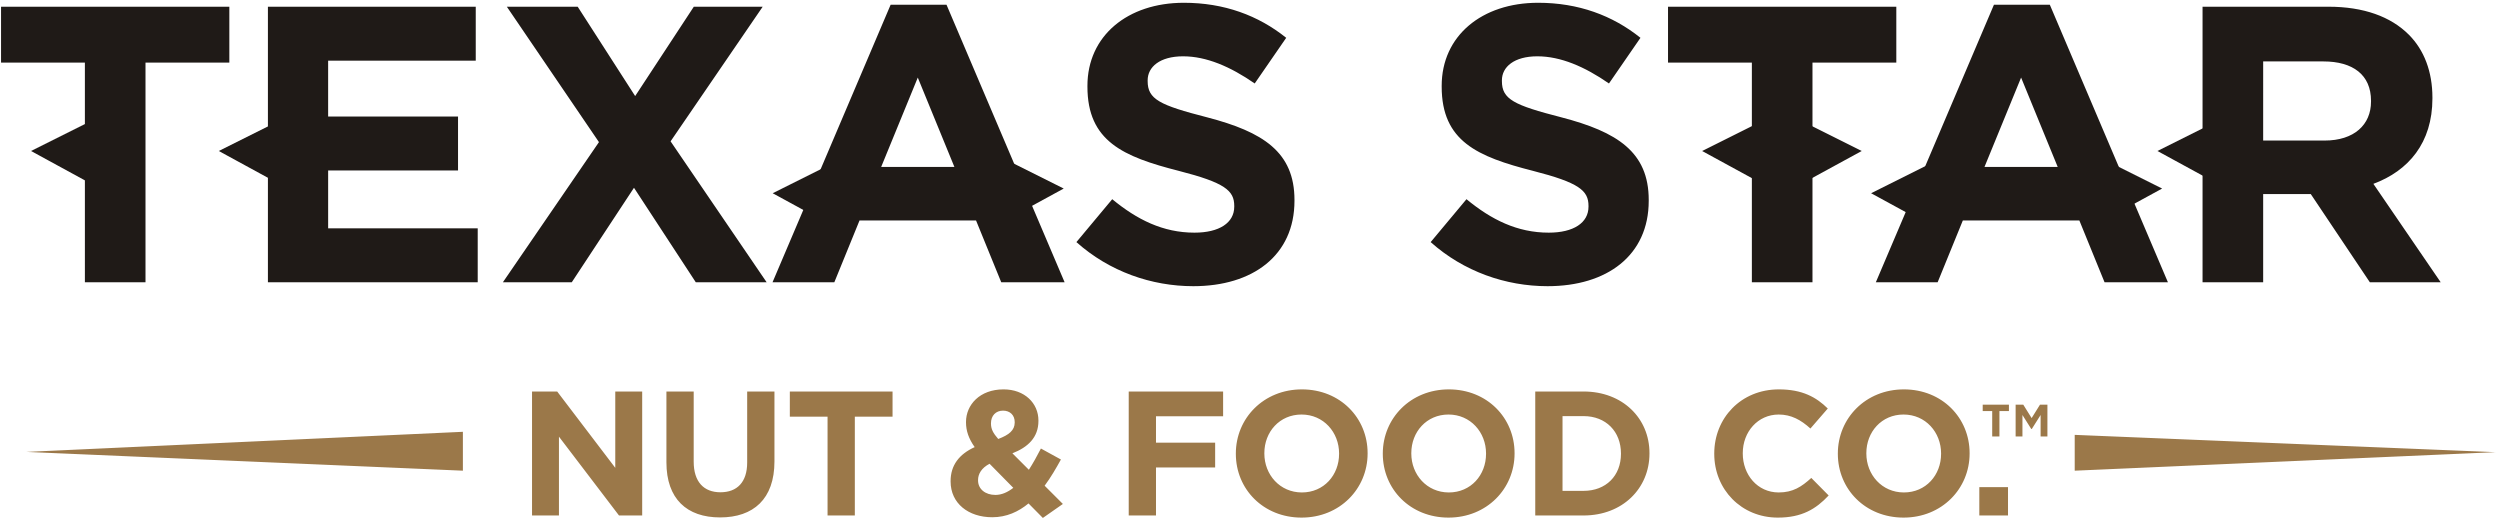
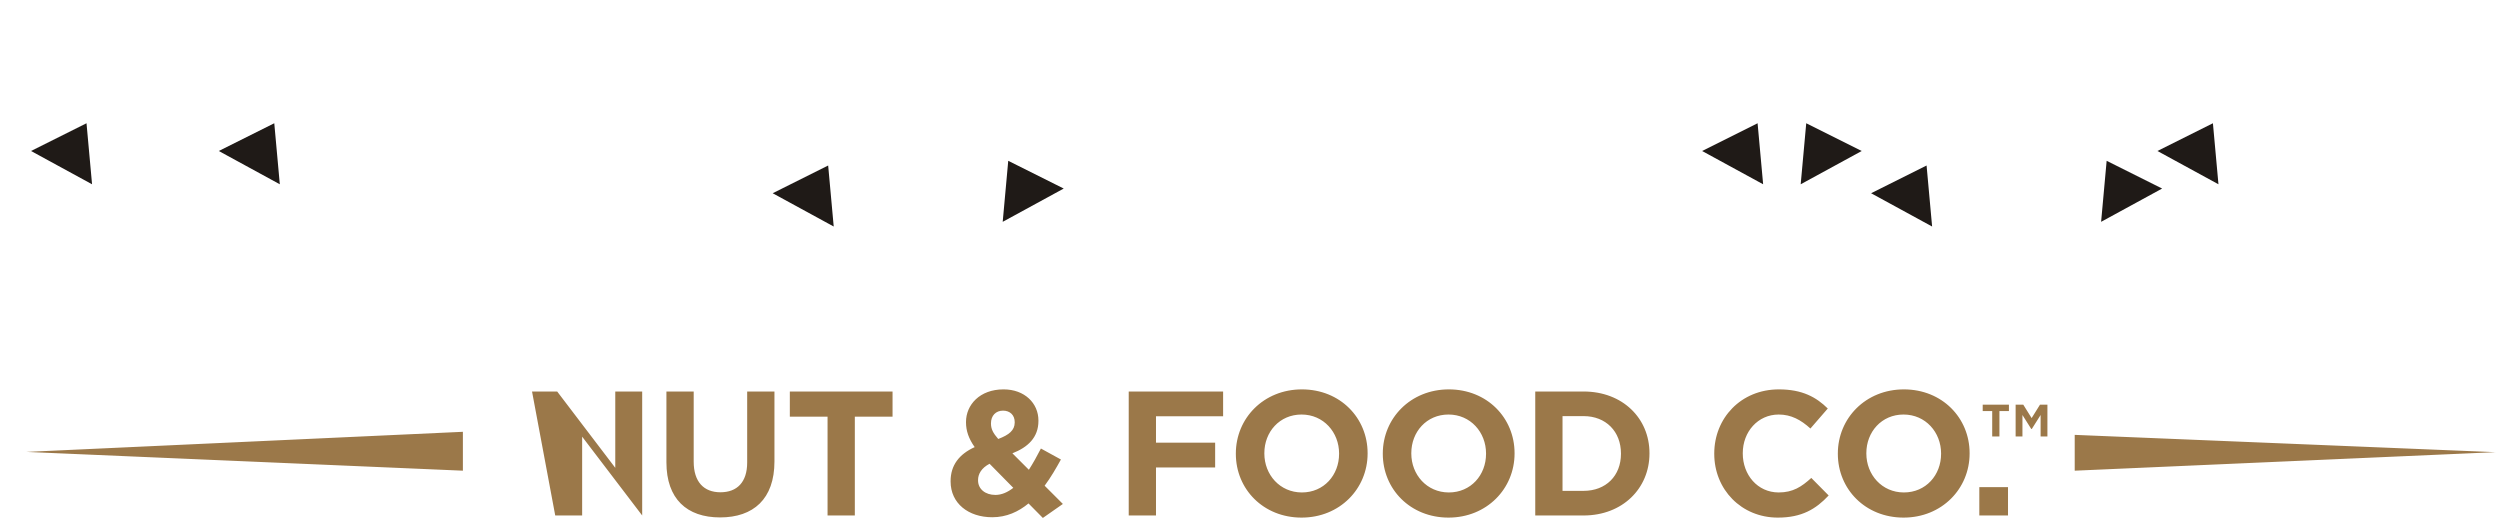
<svg xmlns="http://www.w3.org/2000/svg" width="537" height="112">
  <g fill="none" fill-rule="evenodd">
-     <path fill="#9B7849" d="M114.28 84.096h5.403l12.477 16.395V84.096h5.782v26.628h-4.983l-12.896-16.928v16.928h-5.782zm28.867 0h5.858V99.16c0 4.337 2.168 6.58 5.745 6.58 3.575 0 5.743-2.167 5.743-6.39V84.096h5.859v15.026c0 8.065-4.527 12.02-11.679 12.02-7.151 0-11.526-3.994-11.526-11.83V84.096zm34.611 5.401h-8.103v-5.4h22.063v5.4h-8.102v21.227h-5.858zm40.201 1.179c0-1.522-1.027-2.472-2.511-2.472-1.559 0-2.587 1.103-2.587 2.7v.077c0 1.18.457 2.054 1.56 3.31 2.321-.876 3.538-1.865 3.538-3.539v-.076zm-5.402 8.94c-1.749.912-2.473 2.206-2.473 3.5v.075c0 1.864 1.56 3.12 3.729 3.12 1.331 0 2.625-.57 3.842-1.522l-5.098-5.174zm8.369 8.52c-2.168 1.788-4.717 2.968-7.798 2.968-5.098 0-8.94-2.968-8.94-7.685v-.076c0-3.385 1.826-5.782 5.174-7.303-1.294-1.826-1.864-3.5-1.864-5.326v-.076c0-3.652 2.929-6.999 8.065-6.999 4.526 0 7.493 2.967 7.493 6.695v.076c0 3.575-2.282 5.668-5.592 6.961l3.538 3.538c.875-1.369 1.75-2.929 2.587-4.565l4.298 2.36c-1.027 1.862-2.168 3.84-3.499 5.63l3.918 3.917-4.299 3.005-3.081-3.12zm21.523-24.04h20.275v5.325h-14.417v5.669h12.705v5.325h-12.705v10.309h-5.858zm45.187 13.314c0-4.565-3.347-8.37-8.064-8.37-4.717 0-7.99 3.729-7.99 8.294v.076c0 4.565 3.349 8.368 8.066 8.368 4.717 0 7.988-3.728 7.988-8.292v-.076zm-22.177 0c0-7.57 5.972-13.771 14.189-13.771 8.217 0 14.113 6.125 14.113 13.695v.076c0 7.57-5.973 13.77-14.19 13.77-8.216 0-14.112-6.124-14.112-13.694v-.076zm53.744 0c0-4.565-3.347-8.37-8.064-8.37-4.717 0-7.99 3.729-7.99 8.294v.076c0 4.565 3.349 8.368 8.066 8.368 4.717 0 7.988-3.728 7.988-8.292v-.076zm-22.177 0c0-7.57 5.972-13.771 14.189-13.771 8.217 0 14.113 6.125 14.113 13.695v.076c0 7.57-5.973 13.77-14.19 13.77-8.216 0-14.112-6.124-14.112-13.694v-.076zm43.131 8.026c4.793 0 8.026-3.233 8.026-7.95v-.076c0-4.718-3.233-8.027-8.026-8.027h-4.527v16.053h4.527zm-10.385-21.34h10.385c8.369 0 14.15 5.743 14.15 13.237v.077c0 7.493-5.781 13.314-14.15 13.314h-10.385V84.096zm38.45 13.314c0-7.57 5.706-13.771 13.885-13.771 5.02 0 8.026 1.674 10.499 4.109l-3.728 4.298c-2.054-1.864-4.147-3.005-6.81-3.005-4.488 0-7.721 3.728-7.721 8.293v.076c0 4.565 3.157 8.368 7.722 8.368 3.043 0 4.907-1.217 6.999-3.12l3.728 3.767c-2.74 2.929-5.782 4.755-10.918 4.755-7.836 0-13.656-6.048-13.656-13.694v-.076zm48.724 0c0-4.565-3.347-8.37-8.064-8.37-4.717 0-7.99 3.729-7.99 8.294v.076c0 4.565 3.349 8.368 8.066 8.368 4.717 0 7.988-3.728 7.988-8.292v-.076zm-22.177 0c0-7.57 5.972-13.771 14.189-13.771 8.217 0 14.113 6.125 14.113 13.695v.076c0 7.57-5.973 13.77-14.19 13.77-8.216 0-14.112-6.124-14.112-13.694v-.076zm30.388 13.313h6.163v-6.086h-6.163zm7.8-23.8h1.642l1.796 2.882 1.795-2.882h1.596v6.83h-1.464V89.14l-1.884 2.993h-.132l-1.885-2.993v4.612h-1.464v-6.829zm-5.032 1.375h-2.04v-1.375h5.632v1.375h-2.04v5.454h-1.552v-5.454zM5.657 97.072l93.771-4.32v8.35zm530.357.053l-90.365 3.979V93.41z" />
-     <path fill="#1F1A17" d="M18.233 13.449H.224V1.443h49.038v12.006H31.254v47.178h-13.02zM57.548 1.443h44.642v11.583H70.484v12.006h27.901v11.583h-27.9v12.429h32.127v11.583H57.548zm71.106 29.084L108.87 1.443h15.22l12.343 19.192L149.03 1.443h14.796l-19.784 28.915 20.63 30.27h-15.219L136.18 40.334l-13.36 20.293h-14.796zm76.349 5.327l-7.863-19.192-7.863 19.192h15.726zM191.306 1.02h12.006l25.365 59.607h-13.612l-5.412-13.274h-25.026l-5.412 13.274H165.94L191.306 1.02zm47.601 41.767c5.327 4.397 10.907 7.187 17.67 7.187 5.327 0 8.54-2.114 8.54-5.58v-.17c0-3.297-2.03-4.988-11.922-7.524-11.921-3.044-19.615-6.342-19.615-18.094v-.17c0-10.737 8.624-17.84 20.715-17.84 8.624 0 15.98 2.707 21.982 7.526l-6.764 9.808c-5.241-3.636-10.4-5.834-15.387-5.834-4.99 0-7.61 2.283-7.61 5.157v.169c0 3.89 2.537 5.158 12.767 7.779 12.006 3.128 18.77 7.44 18.77 17.755v.17c0 11.752-8.962 18.347-21.73 18.347-8.962 0-18.008-3.13-25.11-9.47l7.694-9.216zm76.093 0c5.328 4.397 10.908 7.187 17.67 7.187 5.328 0 8.54-2.114 8.54-5.58v-.17c0-3.297-2.028-4.988-11.921-7.524-11.921-3.044-19.615-6.342-19.615-18.094v-.17c0-10.737 8.624-17.84 20.715-17.84 8.624 0 15.98 2.707 21.982 7.526l-6.764 9.808c-5.241-3.636-10.4-5.834-15.387-5.834-4.99 0-7.61 2.283-7.61 5.157v.169c0 3.89 2.537 5.158 12.767 7.779 12.006 3.128 18.77 7.44 18.77 17.755v.17c0 11.752-8.962 18.347-21.73 18.347-8.962 0-18.008-3.13-25.11-9.47L315 42.787zm61.3-29.338h-18.01V1.443h49.038v12.006H389.32v47.178H376.3zm65.694 22.405l-7.863-19.192-7.863 19.192h15.726zM428.297 1.02h12.006l25.365 59.607h-13.612l-5.412-13.274h-25.026l-5.412 13.274h-13.274L428.297 1.02zm71.02 29.17c6.342 0 9.977-3.382 9.977-8.371v-.17c0-5.58-3.889-8.454-10.23-8.454h-12.936V30.19h13.19zm-26.21-28.747h27.056c7.525 0 13.358 2.114 17.248 6.003 3.298 3.298 5.073 7.948 5.073 13.528v.169c0 9.554-5.158 15.557-12.683 18.347l14.458 21.137h-15.218l-12.683-18.938h-10.23v18.938h-13.02V1.443z" />
+     <path fill="#9B7849" d="M114.28 84.096h5.403l12.477 16.395V84.096h5.782v26.628l-12.896-16.928v16.928h-5.782zm28.867 0h5.858V99.16c0 4.337 2.168 6.58 5.745 6.58 3.575 0 5.743-2.167 5.743-6.39V84.096h5.859v15.026c0 8.065-4.527 12.02-11.679 12.02-7.151 0-11.526-3.994-11.526-11.83V84.096zm34.611 5.401h-8.103v-5.4h22.063v5.4h-8.102v21.227h-5.858zm40.201 1.179c0-1.522-1.027-2.472-2.511-2.472-1.559 0-2.587 1.103-2.587 2.7v.077c0 1.18.457 2.054 1.56 3.31 2.321-.876 3.538-1.865 3.538-3.539v-.076zm-5.402 8.94c-1.749.912-2.473 2.206-2.473 3.5v.075c0 1.864 1.56 3.12 3.729 3.12 1.331 0 2.625-.57 3.842-1.522l-5.098-5.174zm8.369 8.52c-2.168 1.788-4.717 2.968-7.798 2.968-5.098 0-8.94-2.968-8.94-7.685v-.076c0-3.385 1.826-5.782 5.174-7.303-1.294-1.826-1.864-3.5-1.864-5.326v-.076c0-3.652 2.929-6.999 8.065-6.999 4.526 0 7.493 2.967 7.493 6.695v.076c0 3.575-2.282 5.668-5.592 6.961l3.538 3.538c.875-1.369 1.75-2.929 2.587-4.565l4.298 2.36c-1.027 1.862-2.168 3.84-3.499 5.63l3.918 3.917-4.299 3.005-3.081-3.12zm21.523-24.04h20.275v5.325h-14.417v5.669h12.705v5.325h-12.705v10.309h-5.858zm45.187 13.314c0-4.565-3.347-8.37-8.064-8.37-4.717 0-7.99 3.729-7.99 8.294v.076c0 4.565 3.349 8.368 8.066 8.368 4.717 0 7.988-3.728 7.988-8.292v-.076zm-22.177 0c0-7.57 5.972-13.771 14.189-13.771 8.217 0 14.113 6.125 14.113 13.695v.076c0 7.57-5.973 13.77-14.19 13.77-8.216 0-14.112-6.124-14.112-13.694v-.076zm53.744 0c0-4.565-3.347-8.37-8.064-8.37-4.717 0-7.99 3.729-7.99 8.294v.076c0 4.565 3.349 8.368 8.066 8.368 4.717 0 7.988-3.728 7.988-8.292v-.076zm-22.177 0c0-7.57 5.972-13.771 14.189-13.771 8.217 0 14.113 6.125 14.113 13.695v.076c0 7.57-5.973 13.77-14.19 13.77-8.216 0-14.112-6.124-14.112-13.694v-.076zm43.131 8.026c4.793 0 8.026-3.233 8.026-7.95v-.076c0-4.718-3.233-8.027-8.026-8.027h-4.527v16.053h4.527zm-10.385-21.34h10.385c8.369 0 14.15 5.743 14.15 13.237v.077c0 7.493-5.781 13.314-14.15 13.314h-10.385V84.096zm38.45 13.314c0-7.57 5.706-13.771 13.885-13.771 5.02 0 8.026 1.674 10.499 4.109l-3.728 4.298c-2.054-1.864-4.147-3.005-6.81-3.005-4.488 0-7.721 3.728-7.721 8.293v.076c0 4.565 3.157 8.368 7.722 8.368 3.043 0 4.907-1.217 6.999-3.12l3.728 3.767c-2.74 2.929-5.782 4.755-10.918 4.755-7.836 0-13.656-6.048-13.656-13.694v-.076zm48.724 0c0-4.565-3.347-8.37-8.064-8.37-4.717 0-7.99 3.729-7.99 8.294v.076c0 4.565 3.349 8.368 8.066 8.368 4.717 0 7.988-3.728 7.988-8.292v-.076zm-22.177 0c0-7.57 5.972-13.771 14.189-13.771 8.217 0 14.113 6.125 14.113 13.695v.076c0 7.57-5.973 13.77-14.19 13.77-8.216 0-14.112-6.124-14.112-13.694v-.076zm30.388 13.313h6.163v-6.086h-6.163zm7.8-23.8h1.642l1.796 2.882 1.795-2.882h1.596v6.83h-1.464V89.14l-1.884 2.993h-.132l-1.885-2.993v4.612h-1.464v-6.829zm-5.032 1.375h-2.04v-1.375h5.632v1.375h-2.04v5.454h-1.552v-5.454zM5.657 97.072l93.771-4.32v8.35zm530.357.053l-90.365 3.979V93.41z" />
    <path fill="#1F1A17" d="M475.334 26.475l-11.916 5.958 13.107 7.15zm-97.804 0l-11.916 5.958 13.108 7.15zm10.45 0l11.916 5.958-13.108 7.15zm-369.398 0L6.666 32.433l13.108 7.15zm40.331 0l-11.916 5.958 13.107 7.15zM177.89 35.55l-11.916 5.957 13.108 7.15zm38.682-1.009l11.916 5.958-13.107 7.149zm197.257 1.009l-11.916 5.957 13.107 7.15zm38.681-1.009l11.917 5.958-13.108 7.149z" />
  </g>
</svg>